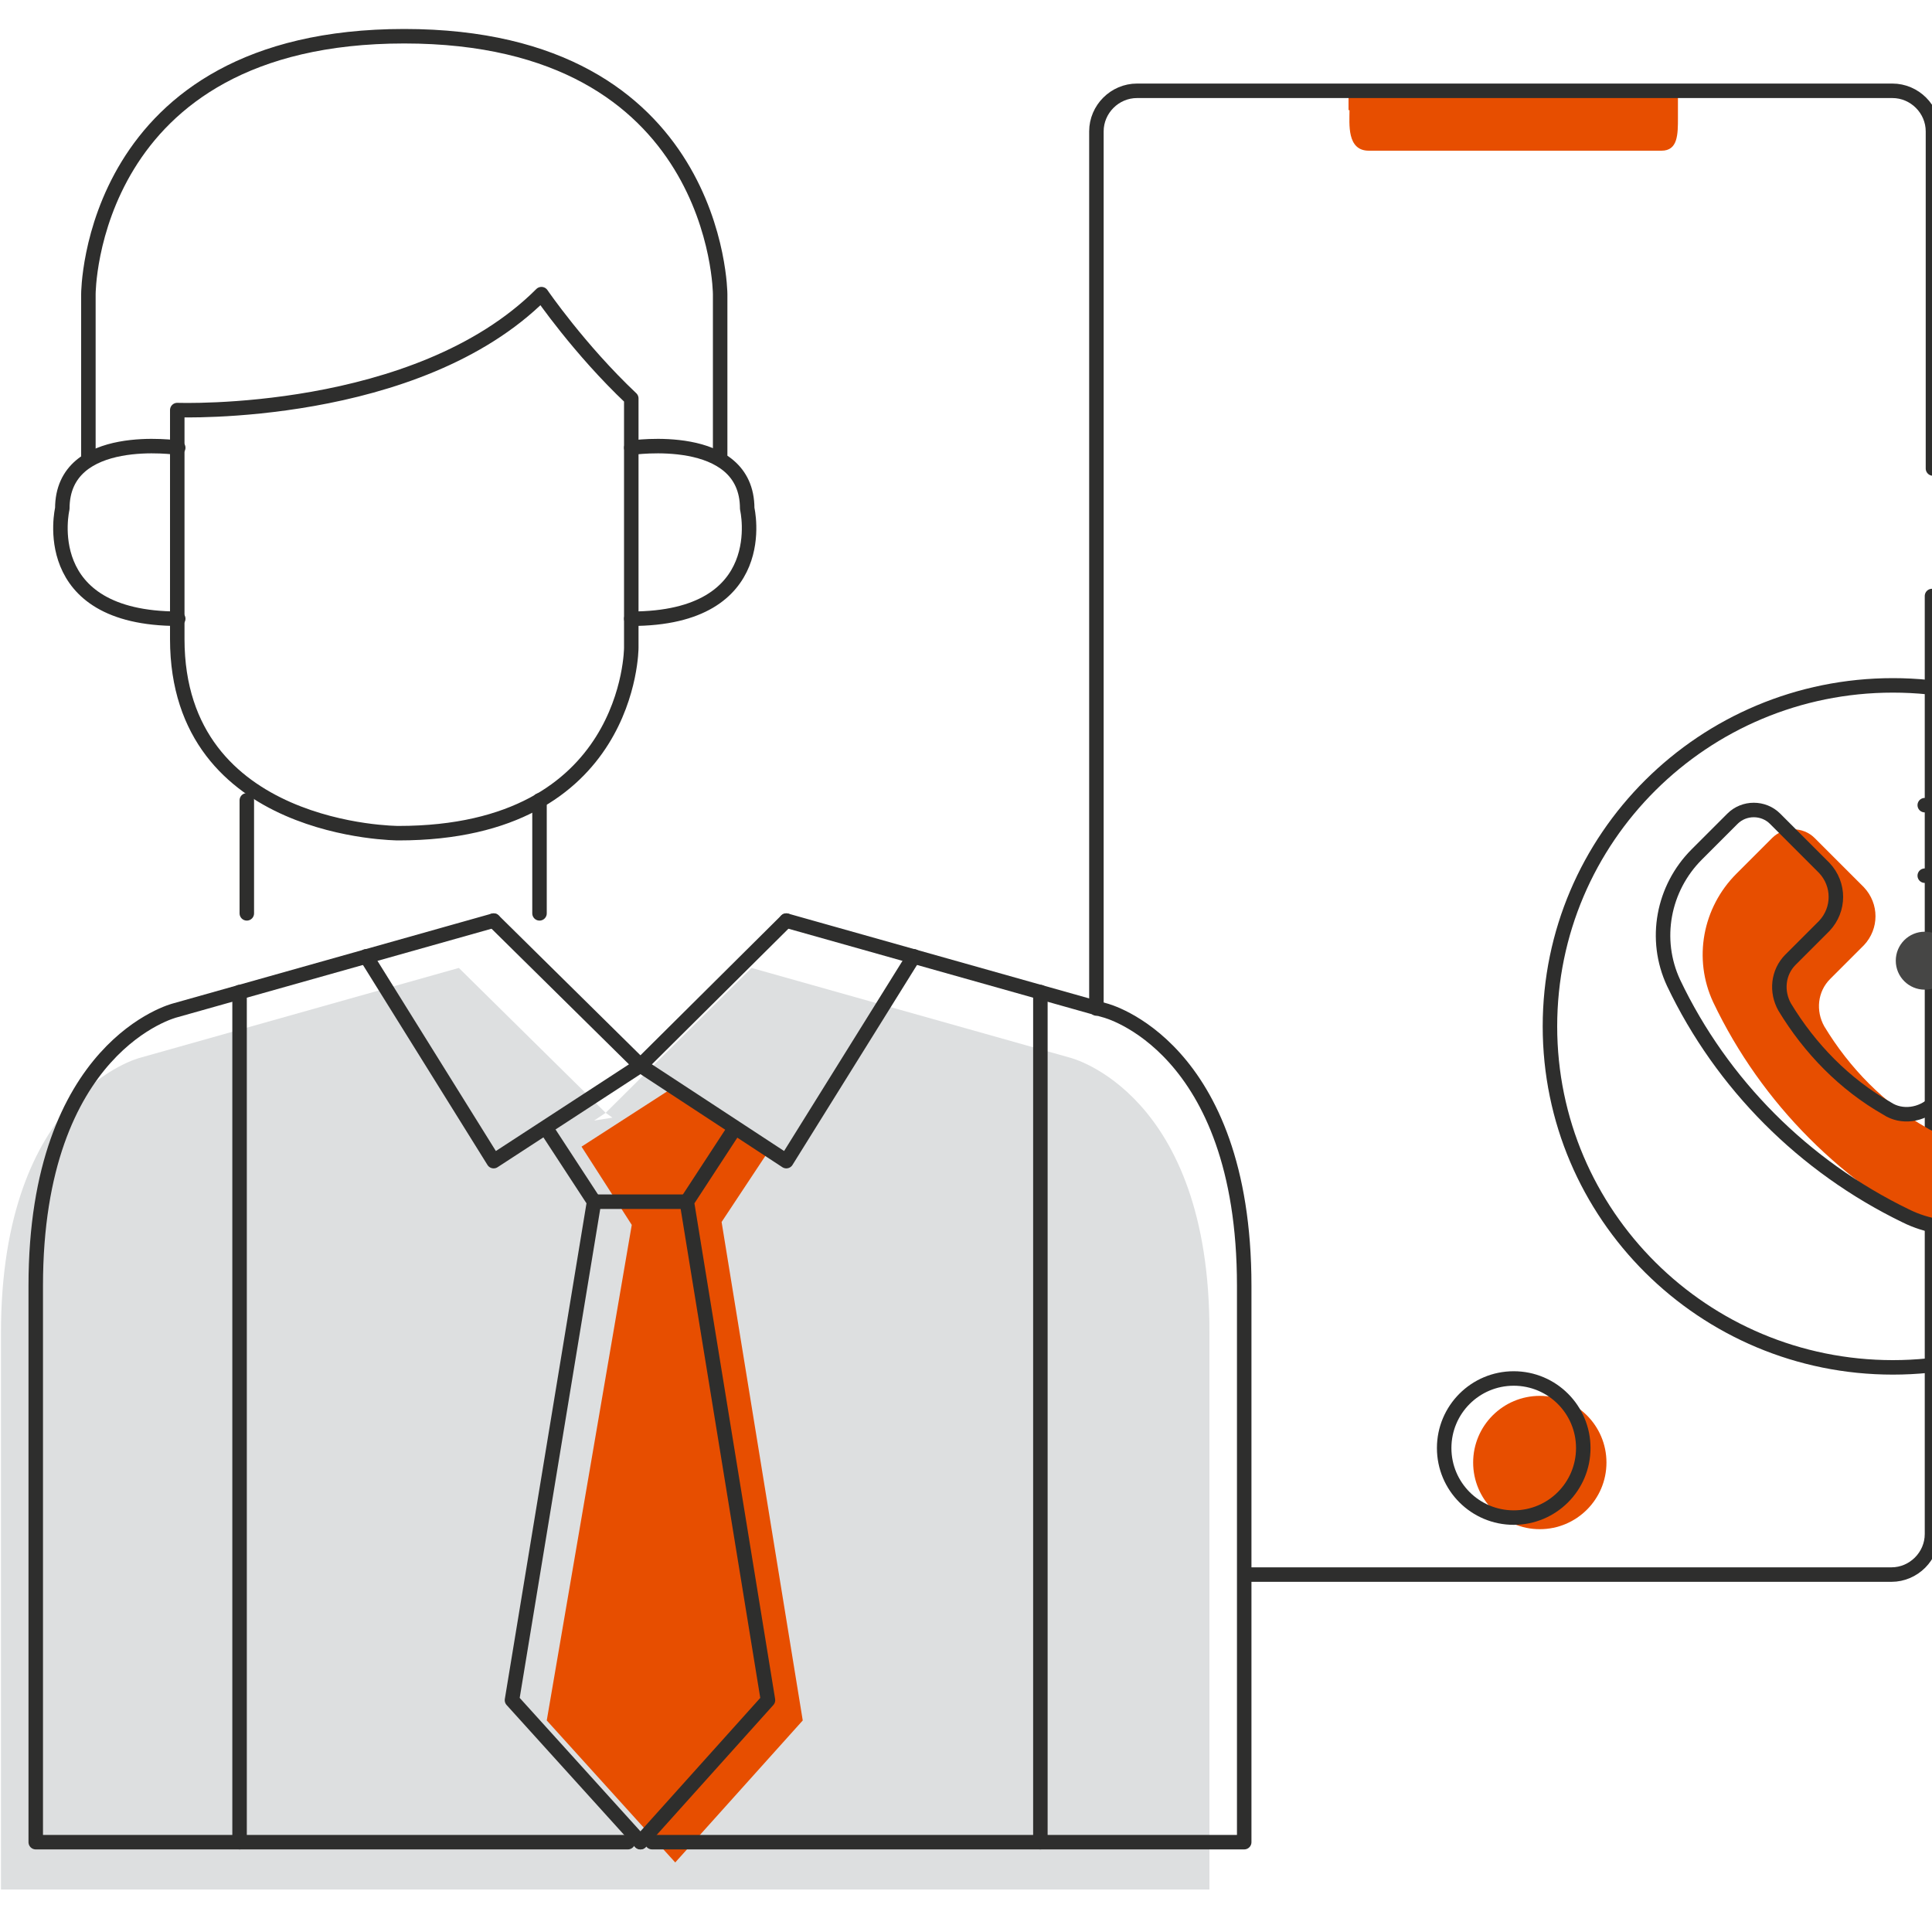
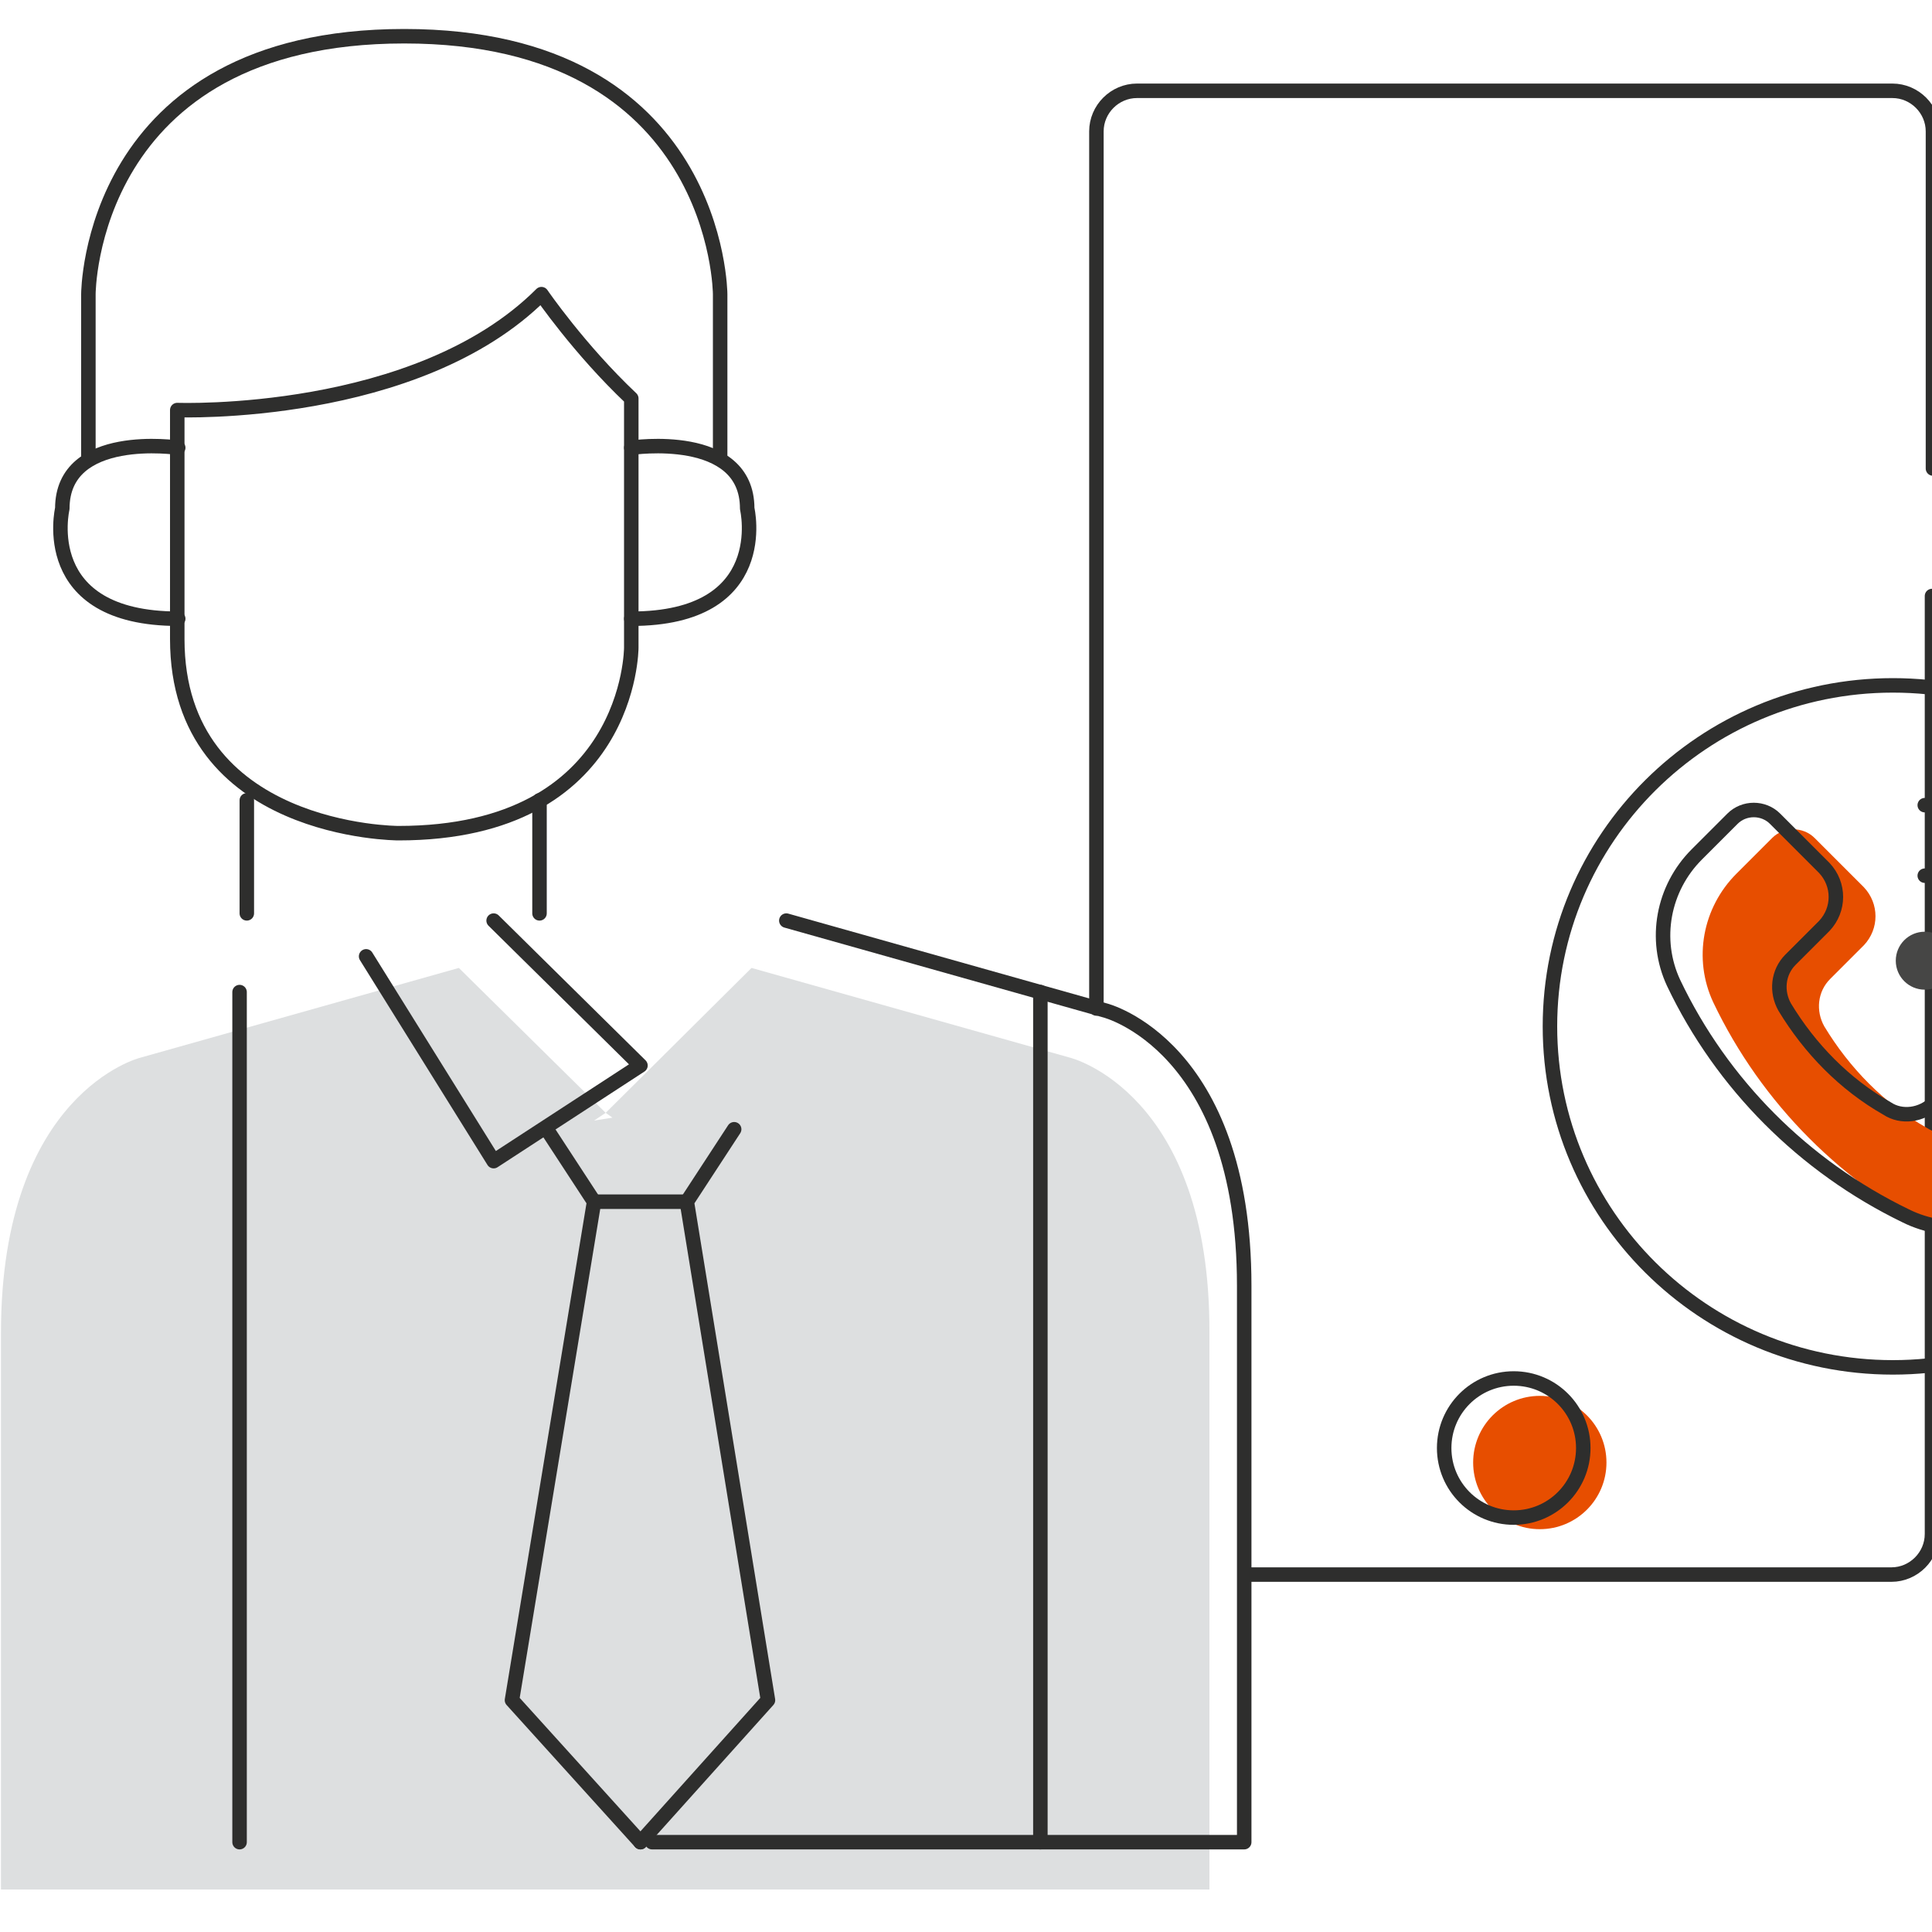
<svg xmlns="http://www.w3.org/2000/svg" xmlns:xlink="http://www.w3.org/1999/xlink" preserveAspectRatio="xMidYMid meet" width="200" height="200" viewBox="0 0 200 200" style="width:100%;height:100%">
  <defs>
    <animate repeatCount="indefinite" dur="3.033s" begin="0s" xlink:href="#_R_G_L_1_G_D_4_P_0" fill="freeze" attributeName="d" attributeType="XML" from="M55.85 82.85 C55.85,82.85 55.85,94.55 55.85,94.55 " to="M55.85 82.85 C55.85,82.85 55.85,94.55 55.85,94.55 " keyTimes="0;0.33;0.495;0.659;1" values="M55.85 82.85 C55.85,82.85 55.85,94.55 55.85,94.55 ;M55.85 82.85 C55.85,82.85 55.85,94.55 55.85,94.55 ;M55.85 82.85 C55.85,82.85 55.88,87.43 55.88,87.43 ;M55.85 82.85 C55.85,82.85 55.85,94.55 55.85,94.55 ;M55.85 82.85 C55.85,82.85 55.85,94.55 55.85,94.55 " keySplines="0.333 0 0.667 1;0.333 0 0.667 1;0.333 0 0.667 1;0 0 0 0" calcMode="spline" />
    <animate repeatCount="indefinite" dur="3.033s" begin="0s" xlink:href="#_R_G_L_1_G_D_5_P_0" fill="freeze" attributeName="d" attributeType="XML" from="M25.55 82.85 C25.55,82.85 25.55,94.55 25.55,94.55 " to="M25.55 82.85 C25.55,82.85 25.55,94.55 25.55,94.55 " keyTimes="0;0.33;0.495;0.659;1" values="M25.55 82.85 C25.55,82.85 25.55,94.55 25.55,94.55 ;M25.55 82.85 C25.55,82.85 25.55,94.55 25.55,94.55 ;M25.55 82.85 C25.55,82.85 25.58,87.43 25.58,87.43 ;M25.55 82.85 C25.55,82.85 25.55,94.55 25.55,94.55 ;M25.55 82.85 C25.55,82.85 25.55,94.55 25.55,94.55 " keySplines="0.333 0 0.667 1;0.333 0 0.667 1;0.333 0 0.667 1;0 0 0 0" calcMode="spline" />
    <animateMotion repeatCount="indefinite" dur="3.033s" begin="0s" xlink:href="#_R_G_L_1_G" fill="freeze" keyTimes="0;0.33;0.495;0.659;1" path="M67.45 48.4 C67.45,48.4 67.45,48.4 67.45,48.4 C67.45,49.65 67.45,55.9 67.45,55.9 C67.45,55.9 67.45,49.65 67.45,48.4 C67.45,48.4 67.45,48.4 67.45,48.4 " keyPoints="0;0;0.5;1;1" keySplines="0.333 0 0.667 1;0.333 0 0.667 1;0.333 0 0.667 1;0 0 0 0" calcMode="spline" />
    <animateTransform repeatCount="indefinite" dur="3.033s" begin="0s" xlink:href="#_R_G_L_1_G" fill="freeze" attributeName="transform" from="-41.9 -47.65" to="-41.9 -47.65" type="translate" additive="sum" keyTimes="0;1" values="-41.9 -47.65;-41.9 -47.65" keySplines="0 0 1 1" calcMode="spline" />
    <animateTransform repeatCount="indefinite" dur="3.033s" begin="0s" xlink:href="#_R_G_L_0_G" fill="freeze" attributeName="transform" from="0" to="0" type="rotate" additive="sum" keyTimes="0;0.082;0.165;0.247;0.33;1" values="0;-10;0;-10;0;0" keySplines="0.333 0 0.667 1;0.333 0 0.667 1;0.333 0 0.667 1;0.333 0 0.667 1;0 0 0 0" calcMode="spline" />
    <animateTransform repeatCount="indefinite" dur="3.033s" begin="0s" xlink:href="#_R_G_L_0_G" fill="freeze" attributeName="transform" from="-39.25 -39.05" to="-39.25 -39.05" type="translate" additive="sum" keyTimes="0;1" values="-39.25 -39.05;-39.25 -39.05" keySplines="0 0 1 1" calcMode="spline" />
    <animate attributeType="XML" attributeName="opacity" dur="3s" from="0" to="1" xlink:href="#time_group" />
  </defs>
  <g id="_R_G">
    <g id="_R_G_L_2_G" transform=" translate(100.1, 195.6) translate(-100.25, -189.95)">
      <path id="_R_G_L_2_G_D_0_P_0" fill="#dddfe0" fill-opacity="1" fill-rule="nonzero" d=" M110.95 103.85 C110.95,103.85 77.95,94.55 77.95,94.55 C77.95,94.55 62.85,109.55 62.85,109.55 C62.85,109.55 63.55,110.05 63.55,110.05 C62.95,110.15 62.25,110.25 61.65,110.35 C61.65,110.35 62.85,109.55 62.85,109.55 C62.85,109.55 47.65,94.55 47.65,94.55 C47.65,94.55 14.65,103.85 14.65,103.85 C14.65,103.85 0.25,107.45 0.25,132.35 C0.25,132.35 0.25,189.95 0.25,189.95 C0.25,189.95 49.65,189.95 49.65,189.95 C49.65,189.95 61.65,189.95 61.65,189.95 C61.65,189.95 64.15,189.95 64.15,189.95 C64.15,189.95 74.15,189.95 74.15,189.95 C74.15,189.95 125.35,189.95 125.35,189.95 C125.35,189.95 125.35,132.35 125.35,132.35 C125.45,107.45 110.95,103.85 110.95,103.85z " />
-       <path id="_R_G_L_2_G_D_1_P_0" fill="#e74e00" fill-opacity="1" fill-rule="nonzero" d=" M60.35 113.05 C60.35,113.05 69.65,107.05 69.65,107.05 C69.65,107.05 79.75,113.45 79.75,113.45 C79.75,113.45 74.85,120.85 74.85,120.85 C74.85,120.85 83.25,172.45 83.25,172.45 C83.25,172.45 70.05,187.15 70.05,187.15 C70.05,187.15 56.75,172.45 56.75,172.45 C56.75,172.45 65.55,121.15 65.55,121.15 C65.55,121.15 60.35,113.05 60.35,113.05z " />
      <path id="_R_G_L_2_G_D_2_P_0" fill="#e74e00" fill-opacity="1" fill-rule="nonzero" d=" M159.55 138.85 C163.36,138.85 166.45,141.94 166.45,145.75 C166.45,149.56 163.36,152.65 159.55,152.65 C155.74,152.65 152.65,149.56 152.65,145.75 C152.65,141.94 155.74,138.85 159.55,138.85z " />
      <path id="_R_G_L_2_G_D_3_P_0" stroke="#2e2e2d" stroke-linecap="round" stroke-linejoin="round" fill="none" stroke-width="1.5" stroke-opacity="1" d=" M81.55 89.65 C81.55,89.65 114.55,98.95 114.55,98.95 C114.55,98.95 128.95,102.55 128.95,127.45 C128.95,127.45 128.95,185.05 128.95,185.05 C128.95,185.05 67.65,185.05 67.65,185.05 " />
      <path id="_R_G_L_2_G_D_4_P_0" stroke="#2e2e2d" stroke-linecap="round" stroke-linejoin="round" fill="none" stroke-width="1.5" stroke-opacity="1" d=" M107.85 97.05 C107.85,97.05 107.85,185.05 107.85,185.05 " />
-       <path id="_R_G_L_2_G_D_5_P_0" stroke="#2e2e2d" stroke-linecap="round" stroke-linejoin="round" fill="none" stroke-width="1.5" stroke-opacity="1" d=" M81.55 89.65 C81.55,89.65 66.45,104.65 66.45,104.65 C66.45,104.65 81.55,114.55 81.55,114.55 C81.55,114.55 94.75,93.35 94.75,93.35 " />
-       <path id="_R_G_L_2_G_D_6_P_0" stroke="#2e2e2d" stroke-linecap="round" stroke-linejoin="round" fill="none" stroke-width="1.5" stroke-opacity="1" d=" M51.25 89.65 C51.25,89.65 18.25,98.95 18.25,98.95 C18.25,98.95 3.85,102.55 3.85,127.45 C3.85,127.45 3.85,185.05 3.85,185.05 C3.85,185.05 65.15,185.05 65.15,185.05 " />
      <path id="_R_G_L_2_G_D_7_P_0" stroke="#2e2e2d" stroke-linecap="round" stroke-linejoin="round" fill="none" stroke-width="1.5" stroke-opacity="1" d=" M24.95 97.05 C24.95,97.05 24.95,185.05 24.95,185.05 " />
      <path id="_R_G_L_2_G_D_8_P_0" stroke="#2e2e2d" stroke-linecap="round" stroke-linejoin="round" fill="none" stroke-width="1.5" stroke-opacity="1" d=" M51.25 89.65 C51.25,89.65 66.45,104.65 66.45,104.65 C66.45,104.65 51.25,114.55 51.25,114.55 C51.25,114.55 38.05,93.35 38.05,93.35 " />
      <path id="_R_G_L_2_G_D_9_P_0" stroke="#2e2e2d" stroke-linecap="round" stroke-linejoin="round" fill="none" stroke-width="1.5" stroke-opacity="1" d=" M76.15 111.25 C76.15,111.25 71.25,118.75 71.25,118.75 C71.25,118.75 79.65,170.35 79.65,170.35 C79.65,170.35 66.45,185.05 66.45,185.05 " />
      <path id="_R_G_L_2_G_D_10_P_0" stroke="#2e2e2d" stroke-linecap="round" stroke-linejoin="round" fill="none" stroke-width="1.5" stroke-opacity="1" d=" M56.75 111.25 C56.75,111.25 61.65,118.75 61.65,118.75 C61.65,118.75 53.15,170.35 53.15,170.35 C53.15,170.35 66.45,185.05 66.45,185.05 " />
      <path id="_R_G_L_2_G_D_11_P_0" stroke="#2e2e2d" stroke-linecap="round" stroke-linejoin="round" fill="none" stroke-width="1.5" stroke-opacity="1" d=" M61.65 118.75 C61.65,118.75 71.25,118.75 71.25,118.75 " />
      <path id="_R_G_L_2_G_D_12_P_0" stroke="#2e2e2d" stroke-linecap="round" stroke-linejoin="round" fill="none" stroke-width="1.5" stroke-opacity="1" d=" M156.85 137.05 C160.83,137.05 164.05,140.27 164.05,144.25 C164.05,148.23 160.83,151.45 156.85,151.45 C152.87,151.45 149.65,148.23 149.65,144.25 C149.65,140.27 152.87,137.05 156.85,137.05z " />
-       <path id="_R_G_L_2_G_D_13_P_0" fill="#e74e00" fill-opacity="1" fill-rule="nonzero" d=" M139.85 5.75 C139.85,7.15 139.55,9.95 141.85,9.95 C141.85,9.95 172.15,9.95 172.15,9.95 C173.85,9.95 173.85,8.25 173.85,6.55 C173.85,6.55 173.85,4.35 173.85,4.35 C173.85,3.45 168.75,3.95 167.05,3.95 C167.05,3.95 146.55,3.95 146.55,3.95 C144.85,3.95 139.75,3.65 139.75,3.95 C139.75,3.95 139.75,5.75 139.75,5.75 C139.75,5.75 139.85,5.75 139.85,5.75z " />
      <path id="_R_G_L_2_G_D_14_P_0" stroke="#2e2e2d" stroke-linecap="round" stroke-linejoin="round" fill="none" stroke-width="1.5" stroke-opacity="1" d=" M200.15 56.05 C200.15,56.05 200.15,153.15 200.15,153.15 C200.15,155.45 198.25,157.35 195.95,157.35 C195.95,157.35 129.05,157.35 129.05,157.35 " />
      <path id="_R_G_L_2_G_D_15_P_0" stroke="#2e2e2d" stroke-linecap="round" stroke-linejoin="round" fill="none" stroke-width="1.5" stroke-opacity="1" d=" M113.65 98.75 C113.65,98.75 113.65,7.95 113.65,7.95 C113.65,5.65 115.55,3.75 117.85,3.75 C117.85,3.75 196.05,3.75 196.05,3.75 C198.35,3.75 200.25,5.65 200.25,7.95 C200.25,7.95 200.25,42.85 200.25,42.85 " />
    </g>
    <g id="_R_G_L_1_G">
      <path id="_R_G_L_1_G_D_0_P_0" stroke="#2e2e2d" stroke-linecap="round" stroke-linejoin="round" fill="none" stroke-width="1.5" stroke-opacity="1" d=" M56.05 30.45 C56.05,30.45 59.95,36.15 65.35,41.25 C65.35,41.25 65.35,67.05 65.35,67.05 C65.35,67.05 65.35,86.25 41.25,86.25 C41.25,86.25 18.35,86.25 18.35,66.15 C18.35,66.15 18.35,42.45 18.35,42.45 C18.45,42.45 43.15,43.35 56.05,30.45z " />
      <path id="_R_G_L_1_G_D_1_P_0" stroke="#2e2e2d" stroke-linecap="round" stroke-linejoin="round" fill="none" stroke-width="1.5" stroke-opacity="1" d=" M18.45 46.35 C18.45,46.35 6.45,44.55 6.45,52.65 C6.45,52.65 3.75,64.05 18.45,64.05 " />
      <path id="_R_G_L_1_G_D_2_P_0" stroke="#2e2e2d" stroke-linecap="round" stroke-linejoin="round" fill="none" stroke-width="1.5" stroke-opacity="1" d=" M65.35 46.35 C65.35,46.35 77.35,44.55 77.35,52.65 C77.35,52.65 80.05,64.05 65.35,64.05 " />
      <path id="_R_G_L_1_G_D_3_P_0" stroke="#2e2e2d" stroke-linecap="round" stroke-linejoin="round" fill="none" stroke-width="1.5" stroke-opacity="1" d=" M74.55 47.55 C74.55,47.55 74.55,30.45 74.55,30.45 C74.55,30.45 74.45,3.75 41.85,3.75 C9.15,3.75 9.15,30.45 9.15,30.45 C9.15,30.45 9.15,47.55 9.15,47.55 " />
      <path id="_R_G_L_1_G_D_4_P_0" stroke="#2e2e2d" stroke-linecap="round" stroke-linejoin="round" fill="none" stroke-width="1.5" stroke-opacity="1" d=" M55.85 82.85 C55.85,82.85 55.85,94.55 55.85,94.55 " />
      <path id="_R_G_L_1_G_D_5_P_0" stroke="#2e2e2d" stroke-linecap="round" stroke-linejoin="round" fill="none" stroke-width="1.5" stroke-opacity="1" d=" M25.55 82.85 C25.55,82.85 25.55,94.55 25.55,94.55 " />
    </g>
    <g id="_R_G_L_0_G" transform=" translate(156.7, 67.2)">
      <path id="_R_G_L_0_G_D_0_P_0" fill="#e74e00" fill-opacity="1" fill-rule="nonzero" d=" M51.15 45.45 C51.15,45.45 47.65,48.95 47.65,48.95 C46.35,50.25 44.25,50.55 42.75,49.55 C38.35,47.05 34.75,43.35 32.15,39.05 C31.25,37.45 31.45,35.45 32.75,34.15 C32.75,34.15 36.25,30.65 36.25,30.65 C37.85,28.95 37.85,26.35 36.25,24.65 C36.25,24.65 31.15,19.55 31.15,19.55 C29.95,18.35 27.95,18.35 26.75,19.55 C26.75,19.55 23.05,23.25 23.05,23.25 C19.55,26.75 18.55,32.05 20.65,36.55 C25.65,47.05 34.15,55.55 44.65,60.65 C49.25,62.95 54.85,62.05 58.45,58.45 C58.45,58.45 62.05,54.85 62.05,54.85 C63.25,53.65 63.25,51.65 62.05,50.45 C62.05,50.45 56.95,45.35 56.95,45.35 C55.35,43.85 52.75,43.85 51.15,45.45z " />
      <path id="_R_G_L_0_G_D_1_P_0" stroke="#2e2e2d" stroke-linecap="round" stroke-linejoin="round" fill="none" stroke-width="1.5" stroke-opacity="1" d=" M47.05 43.45 C47.05,43.45 43.55,46.95 43.55,46.95 C42.25,48.25 40.15,48.55 38.65,47.55 C34.25,45.05 30.65,41.35 28.05,37.05 C27.15,35.45 27.35,33.45 28.65,32.15 C28.65,32.15 32.15,28.65 32.15,28.65 C33.75,26.95 33.75,24.35 32.15,22.65 C32.15,22.65 27.05,17.55 27.05,17.55 C25.85,16.35 23.85,16.35 22.65,17.55 C22.65,17.55 18.95,21.25 18.95,21.25 C15.45,24.75 14.45,30.05 16.55,34.55 C21.55,45.05 30.05,53.55 40.55,58.65 C45.15,60.95 50.75,60.05 54.35,56.45 C54.35,56.45 57.95,52.85 57.95,52.85 C59.15,51.65 59.15,49.65 57.95,48.45 C57.95,48.45 52.85,43.35 52.85,43.35 C51.35,41.85 48.75,41.85 47.05,43.45z " />
      <path id="_R_G_L_0_G_D_2_P_0" fill="#464645" fill-opacity="1" fill-rule="nonzero" d=" M42.55 29.25 C44.21,29.25 45.55,30.59 45.55,32.25 C45.55,33.91 44.21,35.25 42.55,35.25 C40.89,35.25 39.55,33.91 39.55,32.25 C39.55,30.59 40.89,29.25 42.55,29.25z " />
      <path id="_R_G_L_0_G_D_3_P_0" stroke="#2e2e2d" stroke-linecap="round" stroke-linejoin="round" fill="none" stroke-width="1.5" stroke-opacity="1" d=" M42.55 23.45 C47.45,23.45 51.35,27.45 51.35,32.25 " />
      <path id="_R_G_L_0_G_D_4_P_0" stroke="#2e2e2d" stroke-linecap="round" stroke-linejoin="round" fill="none" stroke-width="1.5" stroke-opacity="1" d=" M42.55 16.15 C51.45,16.15 58.75,23.35 58.75,32.25 " />
      <path id="_R_G_L_0_G_D_5_P_0" stroke="#2e2e2d" stroke-linecap="round" stroke-linejoin="round" fill="none" stroke-width="1.5" stroke-opacity="1" d=" M47.05 43.45 C47.05,43.45 56.85,53.05 56.85,53.05 " />
      <path id="_R_G_L_0_G_D_6_P_0" stroke="#2e2e2d" stroke-linecap="round" stroke-linejoin="round" fill="none" stroke-width="1.5" stroke-opacity="1" d=" M39.25 3.75 C58.86,3.75 74.75,19.55 74.75,39.05 C74.75,58.55 58.86,74.35 39.25,74.35 C19.64,74.35 3.75,58.55 3.75,39.05 C3.75,19.55 19.64,3.75 39.25,3.75z " />
    </g>
  </g>
  <g id="time_group" />
</svg>